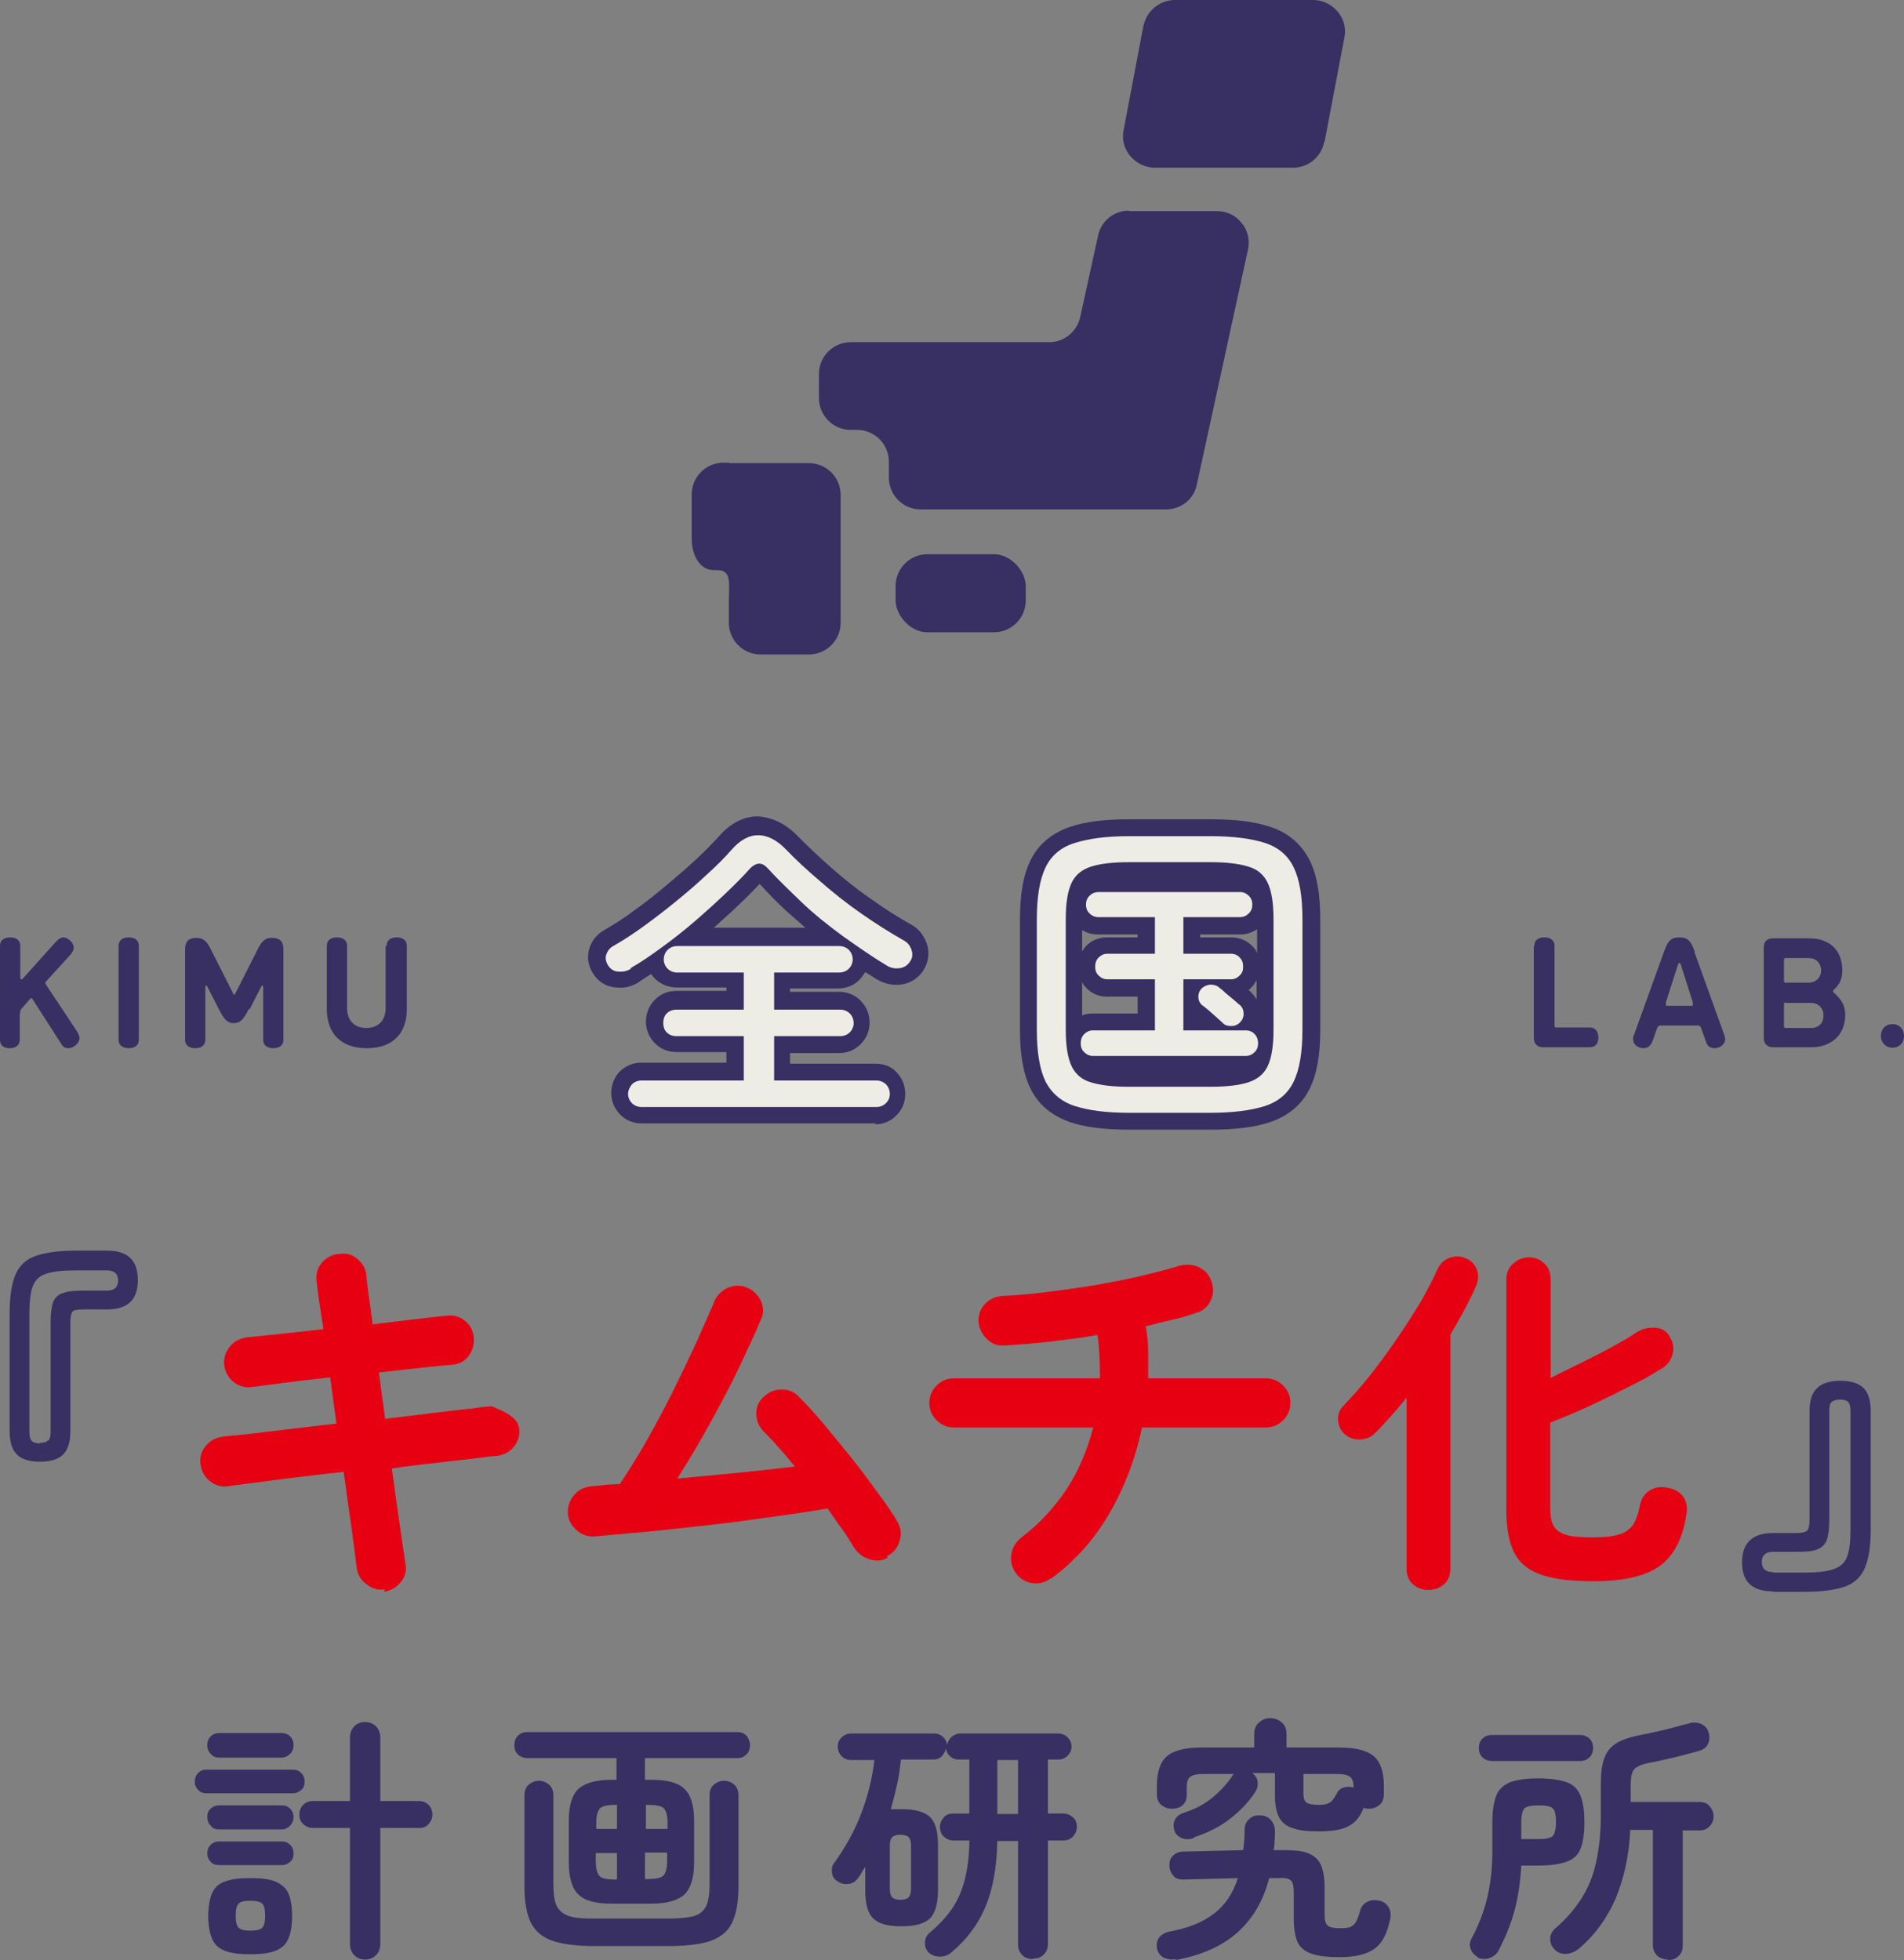
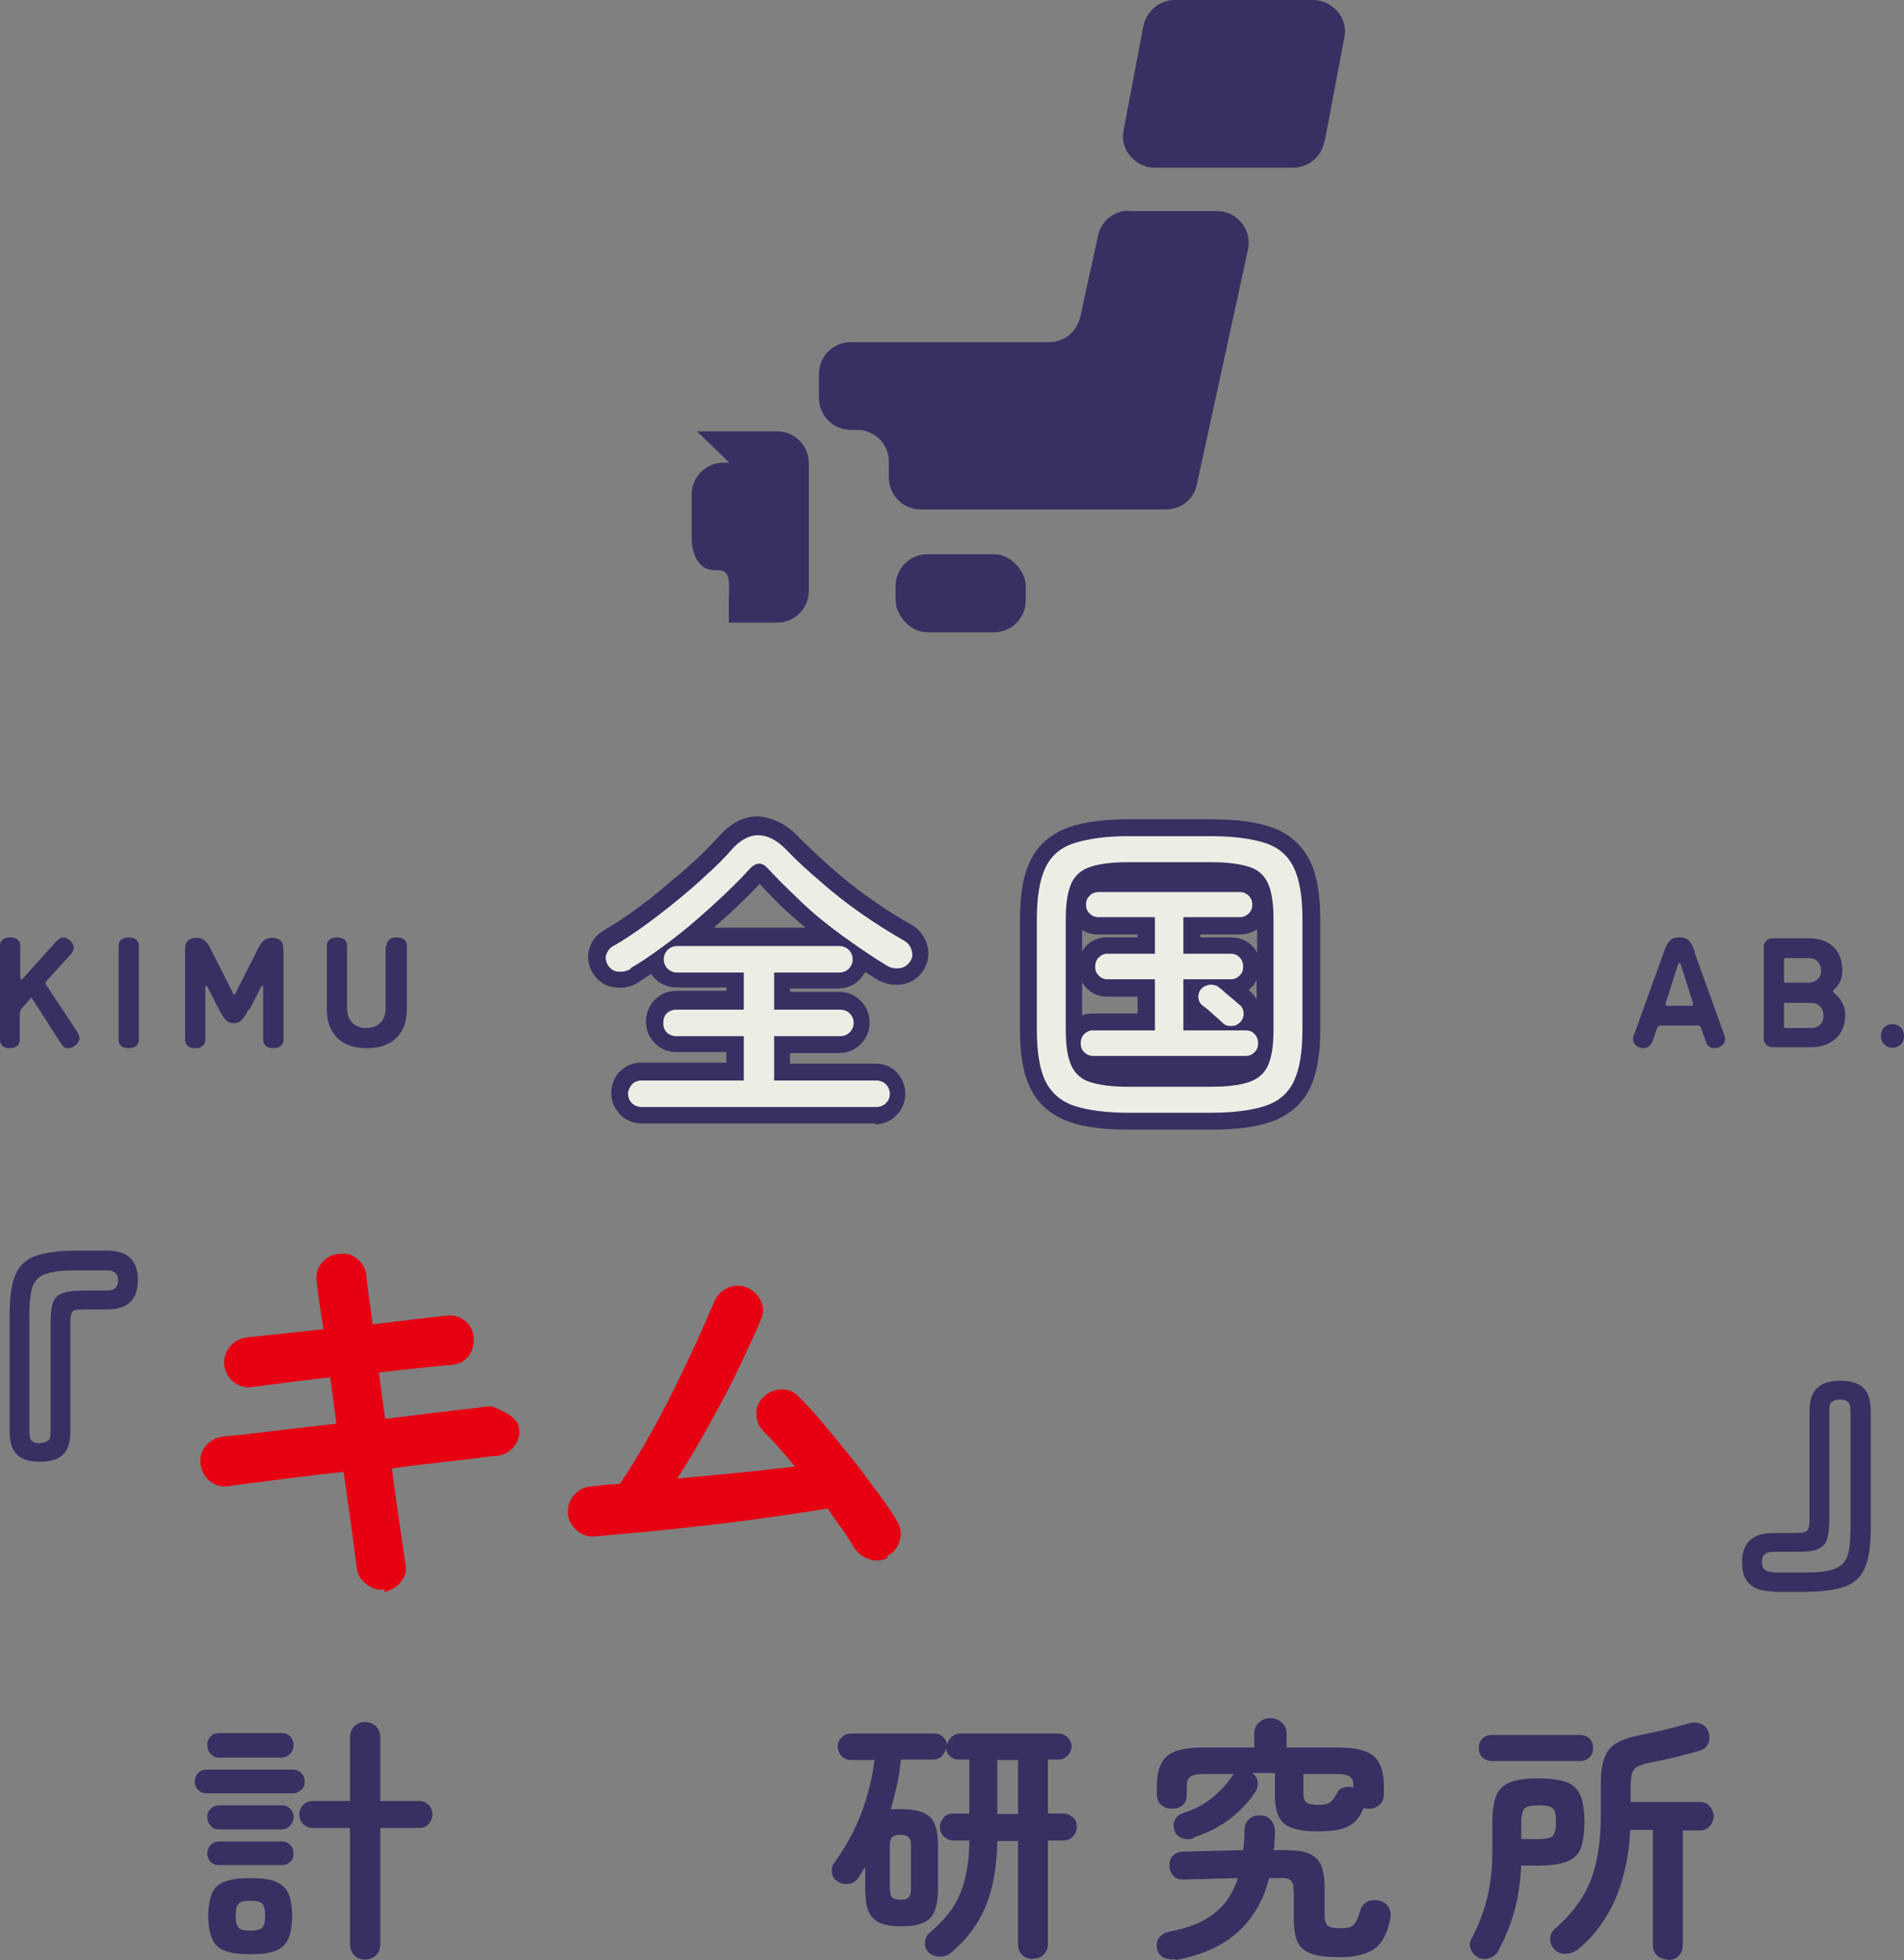
<svg xmlns="http://www.w3.org/2000/svg" id="_レイヤー_2" data-name="レイヤー 2" viewBox="0 0 39.5 40.67">
  <rect x="0" y="0" width="39.5" height="40.67" fill="#808080" stroke="none" />
  <defs>
    <style>
      .cls-1 {
        fill: #383062;
      }

      .cls-1, .cls-2, .cls-3 {
        stroke-width: 0px;
      }

      .cls-2 {
        fill: #edede5;
      }

      .cls-3 {
        fill: #e60012;
      }
    </style>
  </defs>
  <g id="design">
    <g>
      <g>
        <path class="cls-1" d="m1.17,19.53c.05-.05.1-.08.14-.08.1,0,.22.11.22.21,0,.04-.02.09-.06.14l-.51.56s-.02.02-.02.04c0,.01.01.02.02.04l.65.98s.04.08.04.12c0,.1-.12.21-.23.21-.06,0-.11-.02-.15-.09l-.59-.92s-.02-.03-.03-.03c0,0-.02,0-.02.01l-.2.23s-.02.08-.02.1v.52c0,.14-.11.18-.21.18S0,21.71,0,21.57v-1.94c0-.14.11-.18.21-.18s.21.04.21.18v.65s0,.04.02.04c.01,0,.02,0,.02,0l.71-.79Z" />
        <path class="cls-1" d="m2.46,19.63c0-.14.11-.18.21-.18s.21.04.21.18v1.94c0,.14-.11.18-.21.18s-.21-.04-.21-.18v-1.94Z" />
        <path class="cls-1" d="m5.16,20.94c-.1.19-.16.29-.31.29s-.21-.1-.31-.29l-.24-.47s-.01-.02-.02-.02c-.02,0-.02.03-.02.03v1.09c0,.14-.11.18-.21.18s-.21-.04-.21-.18v-1.87c0-.17.08-.24.24-.24.11,0,.2.05.28.21l.47.93s.01.04.03.04.01-.02.03-.04l.47-.93c.08-.16.16-.21.28-.21.16,0,.24.07.24.24v1.87c0,.14-.11.18-.21.18s-.21-.04-.21-.18v-1.09s0-.03-.02-.03c-.01,0-.02.02-.02.02l-.24.47Z" />
        <path class="cls-1" d="m8.02,19.63c0-.14.11-.18.21-.18s.21.04.21.18v1.31c0,.48-.27.81-.83.81s-.83-.33-.83-.81v-1.31c0-.14.11-.18.21-.18s.21.04.21.18v1.29c0,.22.12.41.4.41s.4-.19.4-.41v-1.29Z" />
      </g>
      <g>
-         <path class="cls-1" d="m31.83,19.63c0-.14.11-.18.21-.18s.21.04.21.18v1.66s0,.03.03.03h.7c.13,0,.18.1.18.21s-.05.2-.18.2h-.97c-.11,0-.19-.07-.19-.19v-1.91Z" />
        <path class="cls-1" d="m35.15,19.75l.62,1.72s.02.06.02.09c0,.11-.11.19-.22.19-.07,0-.15-.03-.18-.14l-.1-.28s-.02-.05-.05-.05h-.81s-.04.02-.05.05l-.1.28c-.04.1-.11.14-.18.14-.1,0-.22-.06-.22-.19,0-.03,0-.06.02-.09l.62-1.72c.08-.23.15-.3.32-.3s.24.07.32.3Zm-.06,1.12s.03,0,.03-.02c0,0,0-.02,0-.05l-.23-.72s-.02-.1-.05-.1-.03.06-.05.1l-.23.72s0,.04,0,.05c0,.01,0,.02.03.02h.52Z" />
        <path class="cls-1" d="m36.59,19.66c0-.12.07-.19.19-.19h.75c.39,0,.69.21.69.67,0,.2-.08.31-.17.39-.02.02-.02.03-.02.04s0,.03.03.04c.1.1.22.21.22.45,0,.45-.33.67-.7.67h-.8c-.11,0-.19-.07-.19-.19v-1.88Zm.94.73c.12,0,.25-.09.25-.25s-.11-.26-.25-.26h-.49s-.03,0-.03.03v.45s0,.03.03.03h.49Zm-.49.41s-.03,0-.03.03v.47s0,.03.03.03h.54c.14,0,.25-.09.25-.26s-.13-.26-.25-.26h-.54Z" />
        <path class="cls-1" d="m39.5,21.5c0,.14-.1.24-.24.24s-.24-.11-.24-.24c0-.15.1-.25.24-.25s.24.1.24.25Z" />
      </g>
      <g>
        <rect class="cls-1" x="18.58" y="11.5" width="2.7" height="1.62" rx=".66" ry=".66" />
-         <path class="cls-1" d="m15.13,9.6h-.12c-.36,0-.66.29-.66.66v.91c0,.36.17.66.46.66h.07c.31,0,.24.29.24.66v.43c0,.36.29.66.66.66h1c.36,0,.66-.29.66-.66v-1.08s0-1.57,0-1.57c0-.36-.29-.66-.66-.66h-1.66Z" />
+         <path class="cls-1" d="m15.13,9.6h-.12c-.36,0-.66.29-.66.66v.91c0,.36.17.66.46.66h.07c.31,0,.24.29.24.66v.43h1c.36,0,.66-.29.66-.66v-1.08s0-1.57,0-1.57c0-.36-.29-.66-.66-.66h-1.66Z" />
        <path class="cls-1" d="m23.42,4.37c-.31,0-.58.22-.64.52l-.37,1.69c-.07.3-.33.52-.64.52h-4.12c-.36,0-.66.29-.66.66v.5c0,.36.29.66.66.66h.13c.36,0,.66.29.66.66v.33c0,.36.29.66.66.66h5.09c.31,0,.58-.21.64-.52l1.06-4.87c.04-.19,0-.4-.13-.55-.12-.16-.31-.25-.51-.25h-1.84Z" />
        <path class="cls-1" d="m27.47,2.95c-.06.31-.33.53-.65.53h-2.86c-.2,0-.38-.09-.51-.24-.13-.15-.18-.35-.14-.54l.41-2.16C23.79.22,24.06,0,24.38,0h2.86c.2,0,.38.09.51.24.13.15.18.35.14.54l-.41,2.16Z" />
      </g>
      <g>
        <g>
          <path class="cls-1" d="m18.18,23.31h-4.87c-.18,0-.34-.07-.46-.2-.11-.12-.17-.27-.17-.43s.06-.32.17-.44c.12-.12.28-.19.45-.19h1.77v-.22h-1.04c-.18,0-.34-.07-.46-.2-.11-.12-.17-.27-.17-.43s.06-.32.17-.44c.12-.13.28-.2.46-.2h1.04v-.07h-1.03c-.18,0-.34-.07-.46-.19-.03-.03-.05-.06-.07-.09-.09.06-.18.11-.26.17h0c-.14.09-.3.13-.46.11-.2-.01-.37-.11-.48-.28-.11-.16-.14-.36-.08-.54.05-.16.16-.29.32-.38.19-.11.4-.24.61-.4.22-.16.43-.32.64-.5.21-.18.42-.35.61-.53.19-.17.35-.34.49-.49.24-.28.52-.43.81-.43.28.01.59.14.86.43.19.19.42.41.67.63.25.22.52.44.81.64.29.21.58.39.86.55.15.08.26.22.32.4.06.19.03.37-.07.54-.11.17-.28.28-.48.3-.17.02-.34-.02-.49-.11-.08-.05-.16-.1-.24-.15-.03.05-.06.09-.1.14-.08.09-.23.2-.47.2h-.99v.07h1.02c.18,0,.34.07.46.2.11.12.17.27.17.44s-.06.31-.17.43c-.12.13-.28.2-.46.2h-1.02v.22h1.77c.18,0,.34.06.45.19.11.12.17.27.17.44s-.06.31-.17.43c-.12.13-.28.2-.46.2Zm-4.87-.7v.35s0-.35,0-.35Zm-.37-2.7l.15.19-.12-.2-.03.02Zm1.87-.66h1.9c-.1-.09-.21-.18-.31-.27-.24-.21-.45-.43-.64-.64-.14.15-.29.3-.46.46-.15.15-.32.29-.48.44Z" />
          <path class="cls-1" d="m25.11,23.44h-1.69c-.5,0-.92-.05-1.23-.16-.37-.13-.65-.36-.81-.69-.15-.3-.22-.7-.22-1.22v-2.3c0-.52.07-.92.22-1.22.16-.33.44-.56.81-.69.32-.11.72-.16,1.24-.16h1.69c.52,0,.92.05,1.24.16.37.12.64.36.81.69.15.3.22.7.22,1.22v2.3c0,.52-.07.92-.22,1.22-.16.33-.44.56-.81.69-.32.11-.73.16-1.24.16Zm-2.66-3.06v.69c.07-.03.14-.04.22-.04h.93v-.35h-.64c-.17,0-.33-.07-.44-.2-.03-.03-.05-.06-.07-.1Zm3.46.17s.06.05.07.07c.04.04.07.08.09.12v-.4c-.03.05-.06.1-.1.14-.02.02-.05.05-.07.07Zm-1.01-1.1h.64c.17,0,.32.06.44.18.04.04.08.09.1.15v-.5c-.1.07-.22.11-.35.11h-.83v.06Zm-2.45-.16v.45s.05-.07.07-.1c.11-.12.27-.19.44-.19h.64v-.06h-.82c-.12,0-.24-.03-.34-.1Z" />
        </g>
        <g>
          <path class="cls-1" d="m13.09,20.1c-.08.05-.17.07-.26.06-.09,0-.16-.05-.21-.12-.05-.08-.07-.16-.04-.24s.08-.14.16-.18c.21-.12.42-.26.64-.42.22-.16.44-.33.66-.51.22-.18.43-.36.62-.54.2-.18.37-.35.51-.51.18-.21.37-.31.56-.31.19,0,.39.1.59.31.2.21.43.42.7.65.26.23.54.45.84.66s.6.4.9.57c.07.04.12.1.15.19.03.09.02.17-.03.24-.05.08-.13.13-.22.14-.09.01-.18,0-.27-.06-.3-.18-.6-.39-.91-.61-.3-.22-.59-.45-.85-.7s-.5-.48-.71-.71c-.11-.12-.22-.12-.35,0-.15.17-.33.35-.53.54-.2.19-.41.38-.63.57-.22.19-.45.37-.67.53-.23.17-.45.32-.66.44Zm.22,2.87c-.08,0-.15-.03-.2-.08s-.08-.12-.08-.19.03-.14.08-.2c.05-.05.12-.08.2-.08h2.12v-.92h-1.4c-.08,0-.15-.03-.2-.08s-.07-.12-.07-.19c0-.08.02-.15.07-.2s.12-.08.2-.08h1.4v-.77h-1.38c-.08,0-.15-.03-.2-.08-.05-.05-.08-.12-.08-.19,0-.08.03-.15.08-.2.05-.05.12-.08.2-.08h3.35c.09,0,.16.03.21.08s.08.12.08.2c0,.07-.03.14-.08.19s-.12.08-.21.08h-1.34v.77h1.37c.08,0,.15.03.2.08s.08.12.08.2c0,.07-.03.14-.08.19s-.12.08-.2.08h-1.37v.92h2.12c.08,0,.15.03.2.08.05.05.08.12.08.2s-.03.14-.08.19-.12.08-.2.08h-4.87Z" />
          <path class="cls-1" d="m23.42,23.09c-.47,0-.84-.05-1.12-.14-.28-.09-.48-.26-.61-.51-.12-.25-.18-.6-.18-1.07v-2.3c0-.46.06-.82.18-1.07.12-.25.32-.42.61-.51s.66-.14,1.12-.14h1.69c.47,0,.85.05,1.13.14s.48.26.6.51.18.6.18,1.07v2.3c0,.46-.06.82-.18,1.07s-.32.42-.6.51c-.28.09-.66.14-1.13.14h-1.69Zm0-.54h1.69c.33,0,.59-.03.78-.09.19-.06.33-.17.41-.34.08-.17.12-.42.12-.75v-2.3c0-.33-.04-.58-.12-.75-.08-.17-.22-.29-.41-.34-.19-.06-.45-.09-.78-.09h-1.69c-.33,0-.59.03-.78.09-.19.06-.33.17-.41.34-.08.17-.12.42-.12.75v2.3c0,.33.04.58.12.75.08.17.22.29.41.34.19.06.45.09.78.09Zm-.75-.64c-.07,0-.13-.03-.18-.08-.05-.05-.07-.11-.07-.18,0-.07.02-.14.07-.19s.11-.08.18-.08h1.29v-1.06h-.99c-.07,0-.13-.03-.18-.08-.05-.05-.07-.11-.07-.18,0-.07.02-.14.07-.19.05-.05.11-.08.18-.08h.99v-.76h-1.17c-.08,0-.14-.03-.19-.08-.05-.05-.07-.11-.07-.18s.02-.13.07-.18c.05-.05.11-.08.19-.08h2.94c.07,0,.13.03.18.08.05.05.07.11.07.18s-.02.13-.07.18c-.05.05-.11.08-.18.08h-1.18v.76h.99c.07,0,.14.03.18.08.05.05.07.11.07.19s-.02.13-.07.18c-.05.05-.11.08-.18.08h-.99v1.06h1.3c.07,0,.14.03.18.08.05.05.07.12.07.19,0,.07-.02.13-.07.18-.05.05-.11.08-.18.08h-3.18Zm2.71-.67s-.07-.07-.13-.12c-.06-.05-.12-.11-.18-.16s-.11-.09-.14-.11c-.05-.05-.07-.11-.07-.17s.02-.12.07-.17c.05-.05.11-.07.18-.08.07,0,.14.02.18.06.03.02.08.06.13.11.06.05.12.1.18.15.06.05.1.09.13.11.05.05.07.11.07.18,0,.07-.03.13-.08.18-.04.04-.1.07-.17.07s-.13-.01-.18-.06Z" />
        </g>
        <g>
          <path class="cls-2" d="m13.09,20.1c-.08.05-.17.07-.26.06-.09,0-.16-.05-.21-.12-.05-.08-.07-.16-.04-.24s.08-.14.16-.18c.21-.12.42-.26.64-.42.22-.16.44-.33.66-.51.22-.18.43-.36.62-.54.2-.18.37-.35.51-.51.18-.21.37-.31.56-.31.19,0,.39.1.59.31.2.21.43.42.7.65.26.23.54.45.84.66s.6.4.9.57c.07.04.12.1.15.19.03.09.02.17-.03.24-.05.08-.13.13-.22.14-.09.01-.18,0-.27-.06-.3-.18-.6-.39-.91-.61-.3-.22-.59-.45-.85-.7s-.5-.48-.71-.71c-.11-.12-.22-.12-.35,0-.15.17-.33.35-.53.54-.2.19-.41.38-.63.57-.22.19-.45.37-.67.53-.23.17-.45.32-.66.44Zm.22,2.87c-.08,0-.15-.03-.2-.08s-.08-.12-.08-.19.03-.14.08-.2c.05-.05.12-.08.2-.08h2.12v-.92h-1.4c-.08,0-.15-.03-.2-.08s-.07-.12-.07-.19c0-.08.02-.15.07-.2s.12-.08.2-.08h1.4v-.77h-1.38c-.08,0-.15-.03-.2-.08-.05-.05-.08-.12-.08-.19,0-.08.03-.15.08-.2.05-.05.12-.08.2-.08h3.35c.09,0,.16.03.21.08s.08.12.08.2c0,.07-.03.14-.08.19s-.12.08-.21.08h-1.34v.77h1.37c.08,0,.15.03.2.08s.08.12.08.2c0,.07-.03.14-.08.19s-.12.08-.2.08h-1.37v.92h2.12c.08,0,.15.03.2.08.05.05.08.12.08.2s-.03.14-.08.19-.12.08-.2.08h-4.87Z" />
          <path class="cls-2" d="m23.42,23.09c-.47,0-.84-.05-1.12-.14-.28-.09-.48-.26-.61-.51-.12-.25-.18-.6-.18-1.07v-2.3c0-.46.06-.82.18-1.07.12-.25.32-.42.61-.51s.66-.14,1.12-.14h1.69c.47,0,.85.05,1.13.14s.48.26.6.51.18.6.18,1.07v2.3c0,.46-.06.82-.18,1.07s-.32.42-.6.51c-.28.09-.66.14-1.13.14h-1.69Zm0-.54h1.69c.33,0,.59-.03.78-.09.19-.06.33-.17.41-.34.08-.17.12-.42.12-.75v-2.3c0-.33-.04-.58-.12-.75-.08-.17-.22-.29-.41-.34-.19-.06-.45-.09-.78-.09h-1.69c-.33,0-.59.03-.78.09-.19.06-.33.17-.41.34-.08.17-.12.42-.12.75v2.3c0,.33.04.58.12.75.08.17.22.29.41.34.19.06.45.09.78.09Zm-.75-.64c-.07,0-.13-.03-.18-.08-.05-.05-.07-.11-.07-.18,0-.07.02-.14.07-.19s.11-.08.18-.08h1.29v-1.06h-.99c-.07,0-.13-.03-.18-.08-.05-.05-.07-.11-.07-.18,0-.07.02-.14.07-.19.05-.05.11-.08.18-.08h.99v-.76h-1.17c-.08,0-.14-.03-.19-.08-.05-.05-.07-.11-.07-.18s.02-.13.07-.18c.05-.05.11-.08.19-.08h2.94c.07,0,.13.03.18.08.05.05.07.11.07.18s-.02.13-.07.18c-.05.05-.11.08-.18.08h-1.18v.76h.99c.07,0,.14.03.18.08.05.05.07.11.07.19s-.02.13-.07.18c-.05.05-.11.08-.18.08h-.99v1.06h1.3c.07,0,.14.03.18.08.05.05.07.12.07.19,0,.07-.02.13-.07.18-.05.05-.11.08-.18.08h-3.18Zm2.71-.67s-.07-.07-.13-.12c-.06-.05-.12-.11-.18-.16s-.11-.09-.14-.11c-.05-.05-.07-.11-.07-.17s.02-.12.07-.17c.05-.05.11-.07.18-.08.07,0,.14.02.18.06.03.02.08.06.13.11.06.05.12.1.18.15.06.05.1.09.13.11.05.05.07.11.07.18,0,.07-.03.13-.08.18-.04.04-.1.07-.17.07s-.13-.01-.18-.06Z" />
        </g>
      </g>
      <g>
        <path class="cls-1" d="m4.28,37.21c-.07,0-.12-.02-.17-.07s-.07-.11-.07-.17.02-.13.07-.18.1-.07.17-.07h1.8c.07,0,.12.02.17.07s.07.11.07.18-.02.13-.07.17-.1.07-.17.07h-1.8Zm.26.75c-.07,0-.13-.02-.17-.08-.05-.05-.07-.11-.07-.18s.02-.13.07-.17c.05-.05.11-.07.17-.07h1.31c.07,0,.12.02.17.07.05.05.07.11.07.17s-.02.13-.07.18c-.05.05-.11.08-.17.08h-1.31Zm0,.74c-.07,0-.13-.02-.17-.07-.05-.05-.07-.11-.07-.17,0-.07.02-.13.07-.18.05-.05.11-.07.17-.07h1.31c.07,0,.12.02.17.07.05.05.07.11.07.18,0,.07-.02.13-.07.17-.05.05-.11.07-.17.07h-1.31Zm0-2.23c-.07,0-.13-.03-.17-.08-.05-.05-.07-.11-.07-.18s.02-.13.07-.18c.05-.05.11-.07.17-.07h1.3c.07,0,.13.02.18.07.05.05.07.11.07.18s-.02.13-.07.18c-.05.05-.11.08-.18.08h-1.3Zm.65,4.08c-.22,0-.39-.02-.52-.07-.13-.05-.22-.13-.27-.25-.05-.12-.08-.28-.08-.47s.03-.36.08-.48c.05-.11.14-.2.27-.24.13-.05.3-.07.52-.07s.4.02.52.07.22.13.27.24c.05.11.08.28.08.48s-.03.36-.08.47c-.05.12-.14.2-.27.25s-.3.07-.52.07Zm0-.49c.12,0,.21-.02.25-.06.04-.04.06-.12.06-.25s-.02-.21-.06-.25c-.04-.04-.12-.06-.25-.06s-.2.02-.24.06-.06.12-.06.25.02.21.06.25c.04.04.12.06.24.06Zm2.38.6c-.09,0-.16-.03-.22-.09-.06-.06-.09-.14-.09-.24v-2.4h-.77c-.08,0-.14-.03-.2-.08-.06-.06-.08-.12-.08-.2s.03-.15.08-.2.12-.08.2-.08h.77v-1.31c0-.1.03-.18.09-.24.06-.06.14-.09.22-.09s.17.03.23.09c.06.06.09.14.09.24v1.31h.8c.08,0,.15.03.2.08.05.05.08.12.08.2s-.03.14-.08.2c-.05.06-.12.08-.2.08h-.8v2.4c0,.1-.03.18-.09.24-.06.06-.14.09-.23.09Z" />
-         <path class="cls-1" d="m12.68,39.5c-.32,0-.55-.06-.68-.19-.13-.12-.2-.35-.2-.67v-.86c0-.32.07-.54.2-.66.13-.12.36-.19.68-.19h.11v-.45h-1.85c-.08,0-.15-.03-.2-.08-.05-.05-.07-.12-.07-.19s.02-.14.07-.19c.05-.05.11-.08.2-.08h4.36c.08,0,.15.03.19.08s.07.12.07.19-.02.14-.07.19c-.05.05-.11.08-.19.08h-1.92v.45h.14c.32,0,.55.06.68.19.13.12.2.34.2.66v.86c0,.32-.07.54-.2.67-.13.12-.36.19-.68.19h-.84Zm-.32.88c-.36,0-.65-.03-.87-.1-.22-.07-.37-.19-.47-.37-.09-.18-.14-.43-.14-.75v-1.91c0-.09.03-.17.09-.22.06-.05.13-.08.21-.08s.15.03.21.08.09.13.09.22v1.84c0,.2.02.36.07.46.05.1.14.17.26.21.13.04.3.05.53.05h1.52c.23,0,.41-.02.53-.05.13-.04.21-.11.26-.21.05-.1.07-.26.07-.46v-1.84c0-.09.03-.17.09-.22.06-.05.13-.08.21-.08s.16.03.21.08c.06.05.09.13.09.22v1.91c0,.32-.05.57-.14.75-.09.18-.25.3-.46.37-.22.07-.51.1-.87.1h-1.5Zm0-2.43h.44v-.5h-.01c-.17,0-.29.02-.34.07s-.08.15-.08.32v.11Zm.43,1.04h.01v-.54h-.44v.16c0,.16.03.27.08.32s.17.07.34.07Zm.6-1.04h.46v-.11c0-.17-.03-.27-.08-.32s-.17-.07-.34-.07h-.03v.5Zm0,1.04h.03c.17,0,.29-.02.34-.07s.08-.15.08-.32v-.16h-.46v.54Z" />
        <path class="cls-1" d="m21.42,40.65c-.08,0-.16-.03-.21-.08-.06-.06-.09-.13-.09-.22v-2.15h-.43c-.01.54-.09.99-.24,1.35-.15.37-.39.69-.71.96-.07.06-.15.09-.24.09s-.17-.03-.24-.09c-.05-.06-.08-.13-.07-.21,0-.08.04-.15.1-.2.18-.15.33-.31.45-.48.12-.17.21-.37.27-.6.06-.23.1-.51.1-.83h-.33c-.08,0-.14-.03-.2-.08-.05-.05-.08-.12-.08-.2s.03-.14.08-.2.12-.08.2-.08h.33v-1.12h-.22c-.07,0-.13-.02-.18-.07-.05-.04-.08-.1-.09-.17,0,.07-.04.12-.08.17-.05.05-.11.07-.18.07h-.67c-.02.18-.04.35-.08.52-.04.17-.08.34-.13.51.04,0,.07,0,.11,0,.04,0,.07,0,.11,0,.28,0,.47.05.59.16.12.11.17.31.17.6v.91c0,.29-.06.49-.17.6-.12.11-.31.16-.59.16s-.47-.05-.58-.16c-.12-.11-.17-.31-.17-.6v-.47s-.05.07-.07.11c-.02.04-.05.08-.08.12-.05.07-.11.11-.19.12-.08.01-.16,0-.23-.05-.07-.04-.11-.1-.12-.18s0-.15.05-.21c.23-.32.42-.66.56-1.03.14-.37.23-.74.27-1.1h-.49c-.07,0-.14-.03-.19-.08-.05-.05-.08-.12-.08-.2s.03-.14.08-.19c.05-.05.12-.08.19-.08h1.73c.07,0,.13.02.18.07.05.04.08.1.09.17.01-.07.04-.12.09-.17.05-.04.11-.07.18-.07h2.04c.07,0,.14.03.19.08.05.05.08.12.08.19s-.03.14-.08.19c-.05.05-.12.08-.19.08h-.22v1.12h.32c.08,0,.14.03.2.08s.08.12.08.2-.03.14-.08.2c-.05.05-.12.08-.2.08h-.32v2.15c0,.09-.03.16-.09.22-.06.06-.13.08-.21.08Zm-2.74-1.23c.08,0,.14-.02.17-.05.03-.03.05-.09.05-.18v-.9c0-.08-.02-.14-.05-.17-.03-.03-.09-.05-.17-.05s-.14.02-.17.05-.05.09-.05.17v.9c0,.09.02.15.05.18s.09.05.17.05Zm2.01-1.78h.43v-1.12h-.43v1.12Z" />
        <path class="cls-1" d="m24.76,38.14c-.08.03-.16.03-.24,0-.08-.03-.14-.09-.16-.17-.02-.08-.02-.15.02-.22s.1-.11.19-.14c.22-.07.41-.17.57-.3.16-.13.3-.28.42-.45,0-.01.01-.02.02-.03s.02-.02.02-.02h-.64c-.13,0-.22.02-.27.06-.05.04-.07.11-.07.21v.17c0,.09-.03.16-.09.21s-.13.07-.22.07-.16-.03-.22-.08c-.06-.05-.09-.13-.09-.22v-.17c0-.29.07-.5.21-.62s.38-.18.73-.18h1.08v-.28c0-.1.03-.18.1-.24.07-.06.14-.09.23-.09s.17.03.24.09c.07.06.1.14.1.24v.28h1.08c.35,0,.59.06.73.18s.21.33.21.62v.17c0,.09-.03.17-.09.22-.06.05-.13.08-.22.08-.04,0-.07,0-.11-.02-.07.18-.17.31-.31.38-.14.08-.36.11-.64.11-.23,0-.4-.02-.53-.07-.13-.04-.22-.12-.28-.23-.05-.11-.08-.25-.08-.43v-.48h-.47c.06.05.1.1.11.17.01.07,0,.14-.04.21-.14.22-.32.4-.52.56-.2.16-.45.29-.75.39Zm-.37,2.51c-.1.02-.18,0-.25-.03-.07-.04-.12-.1-.14-.2-.01-.08,0-.16.05-.22.05-.06.12-.1.21-.12.38-.07.69-.19.92-.37.23-.17.4-.42.5-.74l-1.13.03c-.09,0-.16-.02-.21-.08-.05-.06-.08-.13-.08-.21,0-.09.02-.16.08-.21.05-.05.13-.08.21-.08l1.24-.03c.02-.13.03-.28.03-.43,0-.09.04-.17.1-.22.07-.06.14-.08.24-.07.08,0,.16.04.21.1s.08.14.08.23c0,.07,0,.13-.01.2,0,.06,0,.13-.02.19h.2c.21,0,.38.01.51.06.13.05.22.13.27.24.05.11.08.27.08.48v.56c0,.12.02.19.07.23.05.04.14.05.28.05.12,0,.21-.02.26-.08.05-.05.09-.15.13-.29.02-.08.07-.14.15-.18.08-.04.16-.04.25-.02.09.02.15.07.19.14.04.07.05.15.03.24-.06.3-.17.51-.33.62s-.4.17-.71.17c-.25,0-.45-.02-.59-.07-.14-.05-.24-.13-.29-.24-.05-.11-.08-.28-.08-.49v-.54c0-.13-.02-.22-.06-.25-.04-.04-.13-.06-.26-.05h-.19c-.12.47-.34.84-.65,1.12s-.74.48-1.29.58Zm2.97-3.2c.11,0,.19-.02.23-.05.05-.03.09-.09.14-.18.03-.07.08-.11.15-.13.07-.02.13-.02.2,0h0c0-.11-.02-.18-.07-.22-.05-.04-.14-.06-.27-.06h-.7v.4c0,.1.02.16.06.19.04.03.13.05.26.05Z" />
        <path class="cls-1" d="m30.66,40.61c-.07-.04-.12-.09-.15-.17s-.02-.15.02-.22c.14-.26.25-.54.32-.83s.11-.61.11-.97v-.61c0-.24.03-.42.08-.55.05-.13.15-.22.29-.28.14-.05.33-.08.58-.08s.45.03.59.08c.14.05.23.14.29.28.05.13.08.31.08.55s-.03.42-.08.55-.15.22-.29.27c-.14.05-.33.08-.59.08h-.35c-.02.36-.07.69-.15.97-.08.28-.19.54-.32.79-.04.08-.11.13-.19.16-.08.03-.17.02-.25-.01Zm.29-4.07c-.08,0-.15-.03-.2-.08-.05-.05-.07-.12-.07-.19s.02-.14.07-.19c.05-.05.11-.08.2-.08h1.83c.08,0,.15.03.2.08.05.05.07.12.07.19s-.02.14-.07.19c-.05.05-.11.08-.2.08h-1.83Zm.62,1.62h.35c.15,0,.24-.02.29-.06.04-.04.07-.14.07-.29s-.02-.25-.07-.29c-.04-.04-.14-.06-.29-.06s-.24.02-.29.06c-.04.04-.07.13-.07.29v.35Zm3.03,2.5c-.08,0-.16-.03-.22-.08-.06-.06-.09-.13-.09-.22v-2.39h-.47c-.02.53-.13,1-.3,1.42-.18.41-.43.76-.76,1.04-.07.06-.16.1-.25.11s-.18-.01-.25-.08c-.07-.07-.1-.14-.1-.23,0-.09.04-.16.12-.23.22-.19.39-.39.53-.61.14-.22.24-.46.3-.74.06-.27.1-.59.1-.95v-.68c0-.22.02-.39.07-.53s.13-.24.24-.31c.11-.07.27-.13.47-.17.16-.03.33-.07.51-.11s.37-.1.54-.14c.09-.03.18-.02.25.01s.13.09.15.16c.03.08.03.17,0,.24-.03.08-.09.13-.19.16-.17.05-.35.09-.53.14-.18.04-.35.08-.51.11-.11.02-.19.05-.24.08-.06.03-.09.07-.11.13-.02.06-.03.14-.03.26v.34h1.43c.09,0,.16.03.21.09.05.06.08.13.08.21s-.03.15-.08.2c-.05.06-.12.09-.21.09h-.35v2.39c0,.09-.03.17-.09.22-.06.06-.13.08-.22.08Z" />
      </g>
      <g>
        <path class="cls-1" d="m.83,30.33c-.22,0-.38-.05-.48-.15-.1-.1-.15-.26-.15-.48v-2.45c0-.34.04-.61.12-.8.08-.19.22-.32.42-.39.2-.07.48-.11.83-.11h.65c.43,0,.64.2.64.61s-.21.61-.64.61h-.48c-.12,0-.2.01-.23.04-.03.03-.05.1-.05.22v2.27c0,.22-.05.38-.15.48-.1.1-.26.15-.49.15Zm0-.39c.08,0,.13-.02.17-.05.04-.03.05-.1.05-.19v-2.27c0-.18.02-.31.05-.41.04-.09.1-.16.21-.19.1-.04.25-.05.43-.05h.48c.15,0,.23-.07.23-.21s-.08-.21-.23-.21h-.65c-.27,0-.47.02-.61.07-.14.04-.23.13-.28.26-.05.13-.07.32-.07.57v2.45c0,.1.02.16.05.19s.09.05.17.05Z" />
        <path class="cls-3" d="m7.98,32.98c-.14.02-.27-.02-.38-.11-.12-.09-.18-.2-.2-.34-.02-.15-.05-.41-.1-.77s-.11-.77-.17-1.22c-.36.04-.7.08-1.03.12-.33.04-.61.08-.85.11s-.41.05-.52.07c-.14.02-.27-.02-.38-.11-.11-.09-.17-.21-.19-.35-.02-.15.02-.27.11-.38.09-.11.21-.17.35-.19.09-.01.25-.03.49-.05.24-.03.52-.06.84-.1.33-.04.67-.08,1.03-.12l-.13-.96c-.37.04-.71.08-1.01.12-.3.04-.51.07-.62.08-.14.02-.27-.02-.38-.11-.11-.09-.17-.21-.19-.35-.01-.14.03-.27.12-.38.09-.11.21-.17.35-.19.09-.01.28-.03.58-.06s.63-.07,1.01-.11c-.07-.44-.12-.77-.14-.98-.02-.15.01-.28.1-.39.09-.11.21-.18.35-.19.15-.02.28,0,.39.1.11.09.18.2.19.35.01.11.03.25.05.42.03.17.05.37.08.59.33-.04.64-.08.91-.11.28-.03.49-.06.63-.07.14-.02.27.02.38.11.11.09.17.21.18.35.01.14-.03.27-.11.38-.09.11-.2.17-.35.18-.14.01-.35.03-.62.06-.27.03-.57.06-.89.1l.13.96c.34-.04.67-.08.97-.12.3-.03.57-.07.79-.09.22-.03.37-.05.45-.05.18.07.32.14.41.21s.15.15.16.25c.02.14-.02.27-.11.38-.09.11-.21.17-.35.19-.08,0-.23.02-.45.05s-.47.05-.77.09c-.3.03-.62.07-.96.12.06.46.12.86.17,1.22s.09.61.11.75c.03.14,0,.27-.09.38-.09.12-.21.18-.35.21Z" />
        <path class="cls-3" d="m18.42,32.32c-.12.07-.25.08-.39.03-.14-.04-.24-.13-.32-.25-.06-.1-.13-.22-.23-.36-.1-.13-.2-.28-.31-.44-.33.06-.7.11-1.12.17-.42.06-.85.12-1.3.17-.45.05-.88.1-1.3.14-.42.04-.79.07-1.11.1-.14.01-.27-.03-.38-.13-.11-.1-.17-.21-.18-.36,0-.15.04-.27.14-.38.1-.11.22-.16.36-.17.09-.01.18-.02.28-.03s.2-.01.3-.02c.17-.25.35-.54.54-.87.19-.33.37-.67.55-1.03.18-.36.34-.7.49-1.02.15-.33.27-.61.37-.84.05-.14.14-.23.27-.3.13-.06.26-.07.4-.02.13.05.23.14.3.27.06.13.07.26.01.39-.12.29-.28.63-.46,1.01s-.39.77-.61,1.17c-.22.4-.44.77-.67,1.13.42-.04.84-.08,1.26-.12.42-.04.82-.09,1.18-.13-.12-.15-.23-.28-.35-.41-.11-.13-.22-.24-.31-.33-.1-.11-.14-.23-.14-.37,0-.14.06-.26.17-.35.11-.1.23-.14.37-.14.14,0,.26.06.35.16.15.15.32.33.51.56.19.23.39.47.59.72.2.25.38.5.55.73.17.23.3.42.39.58.07.12.09.26.04.4-.04.14-.13.25-.26.31Z" />
-         <path class="cls-3" d="m21.8,32.75c-.11.08-.24.12-.38.1s-.26-.09-.34-.2c-.09-.12-.12-.25-.1-.39s.09-.26.2-.35c.37-.28.68-.61.94-1s.44-.83.56-1.29h-2.89c-.14,0-.26-.05-.36-.15-.1-.1-.15-.22-.15-.36s.05-.26.15-.36.22-.15.36-.15h3.03c0-.29-.01-.59-.05-.9-.34.06-.67.1-1,.14-.33.04-.64.06-.93.08-.14.01-.26-.03-.37-.14-.1-.1-.16-.22-.17-.36,0-.15.04-.27.14-.37s.22-.15.36-.16c.28-.01.59-.04.91-.08.33-.04.66-.09.99-.14.33-.06.65-.12.95-.19.3-.07.57-.14.8-.21.14-.04.28-.04.41.02.13.06.22.15.27.29.05.14.05.27-.01.4-.06.13-.16.22-.3.26-.14.05-.3.1-.48.14-.18.04-.37.09-.57.14.03.17.05.35.05.54,0,.18,0,.36,0,.54h2.44c.14,0,.26.05.36.15.1.1.15.22.15.36s-.05.26-.15.36-.22.15-.36.15h-2.57c-.13.64-.36,1.24-.68,1.79-.32.55-.73,1-1.21,1.35Z" />
-         <path class="cls-3" d="m29.63,32.99c-.13,0-.23-.04-.32-.12s-.13-.19-.13-.33v-3.54c-.11.14-.22.27-.33.39s-.21.24-.32.34c-.08.09-.18.13-.31.14-.12,0-.23-.03-.32-.11-.09-.08-.13-.17-.14-.29-.01-.12.03-.22.11-.3.18-.19.37-.4.56-.64.19-.24.37-.49.55-.75.18-.26.34-.52.49-.76.14-.25.26-.47.35-.68.06-.12.14-.2.25-.24.11-.04.23-.04.34.01.12.05.19.13.23.24.04.11.03.22-.02.34-.07.16-.15.32-.24.49-.09.17-.19.34-.29.51v4.85c0,.14-.04.25-.13.33s-.2.12-.32.12Zm3.43-.18c-.45,0-.8-.04-1.07-.13-.27-.09-.46-.24-.57-.45-.11-.21-.17-.51-.17-.89v-4.78c0-.14.04-.25.14-.34.09-.08.2-.13.33-.13s.23.04.32.13c.09.08.13.2.13.34v2.03c.21-.1.42-.21.65-.32.22-.11.44-.22.64-.33.2-.11.37-.21.5-.3.12-.07.24-.1.38-.09.14.01.24.07.3.19.07.11.09.23.06.35-.03.12-.09.22-.2.29-.22.14-.47.28-.74.41-.27.14-.54.27-.82.4s-.53.23-.78.33v1.76c0,.16.02.29.07.38.05.09.14.15.27.19.13.04.32.05.56.05.22,0,.4-.02.53-.06.13-.04.22-.11.29-.2.06-.1.11-.23.14-.4.03-.14.09-.24.2-.31s.23-.09.37-.06c.14.02.24.08.32.17.07.1.1.21.08.35-.07.51-.25.87-.54,1.09-.29.22-.76.33-1.38.33Z" />
        <path class="cls-1" d="m36.78,33.02c-.43,0-.64-.2-.64-.6s.21-.61.64-.61h.48c.12,0,.2-.02.23-.05s.05-.1.05-.21v-2.27c0-.22.05-.38.16-.48.1-.1.27-.15.48-.15s.38.05.48.15c.1.1.15.26.15.48v2.45c0,.34-.04.61-.12.8-.08.19-.22.32-.41.39-.2.07-.48.11-.84.11h-.65Zm0-.39h.65c.27,0,.47-.02.61-.07.14-.05.23-.13.28-.26.05-.13.07-.32.07-.57v-2.45c0-.1-.02-.16-.05-.19s-.09-.05-.17-.05-.13.02-.17.05c-.04.03-.05.1-.05.19v2.27c0,.17-.02.31-.05.4-.04.1-.1.16-.2.2-.1.04-.24.05-.44.05h-.48c-.15,0-.23.07-.23.21s.08.21.23.21Z" />
      </g>
    </g>
  </g>
</svg>